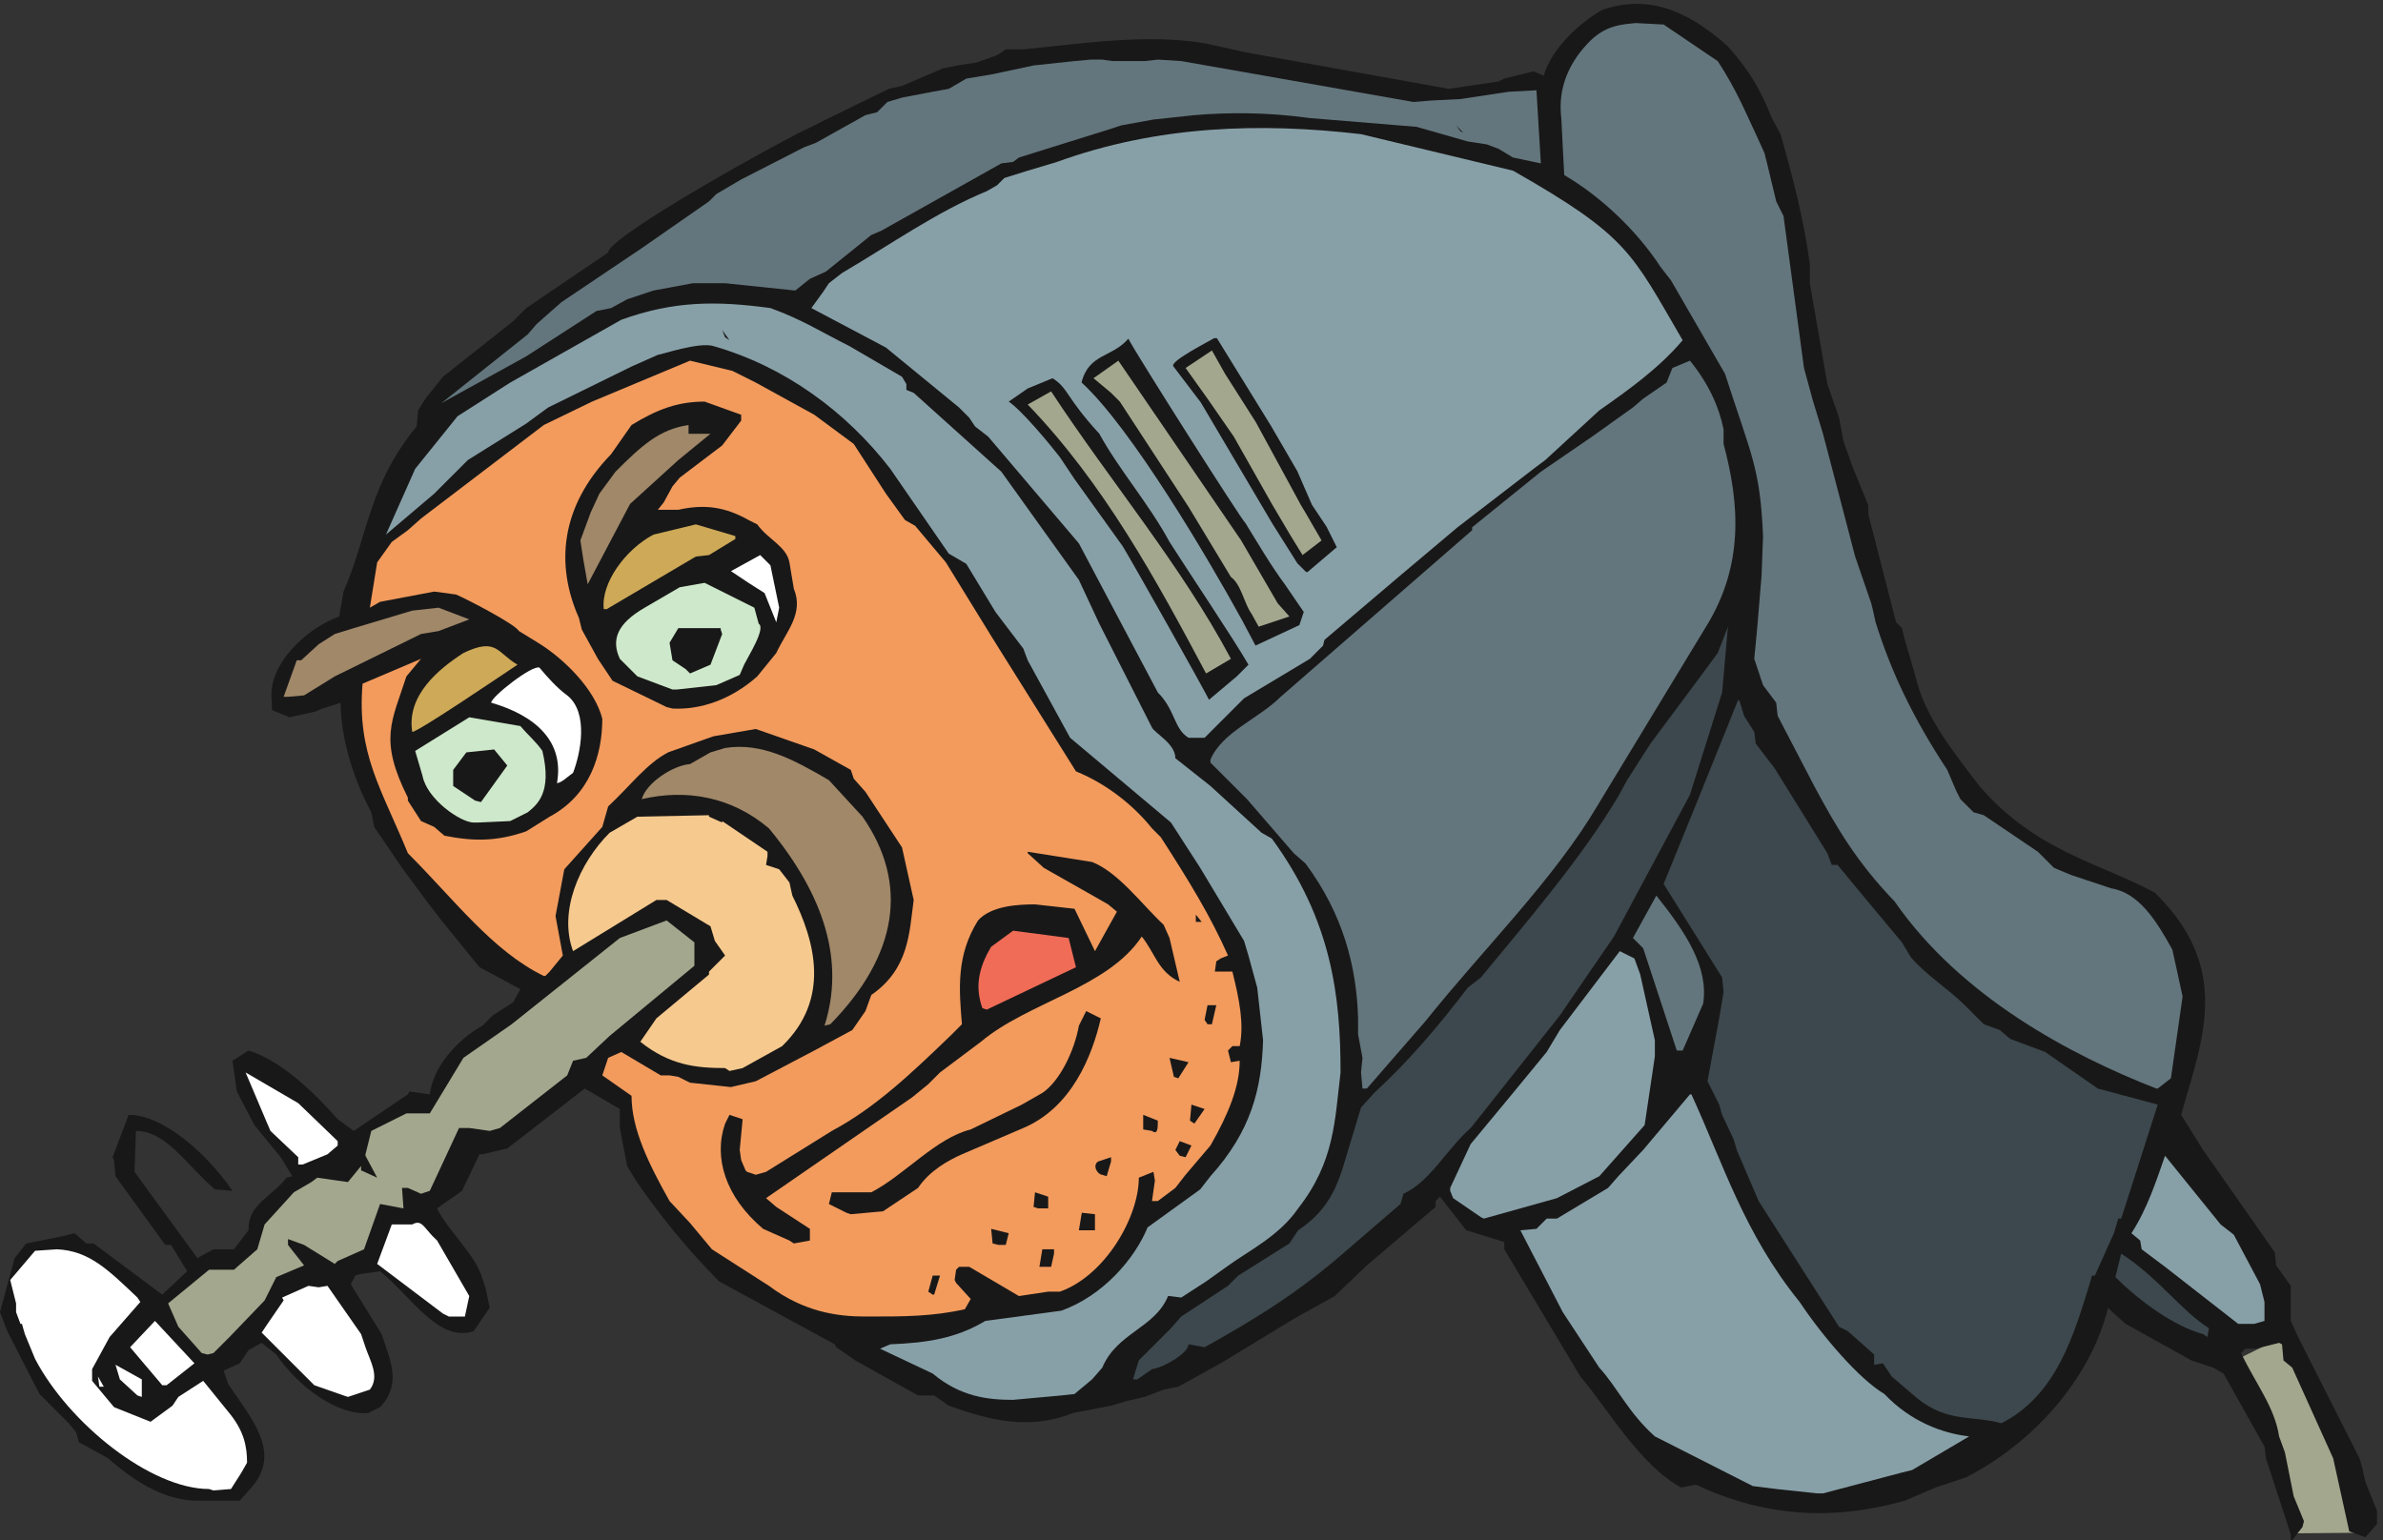
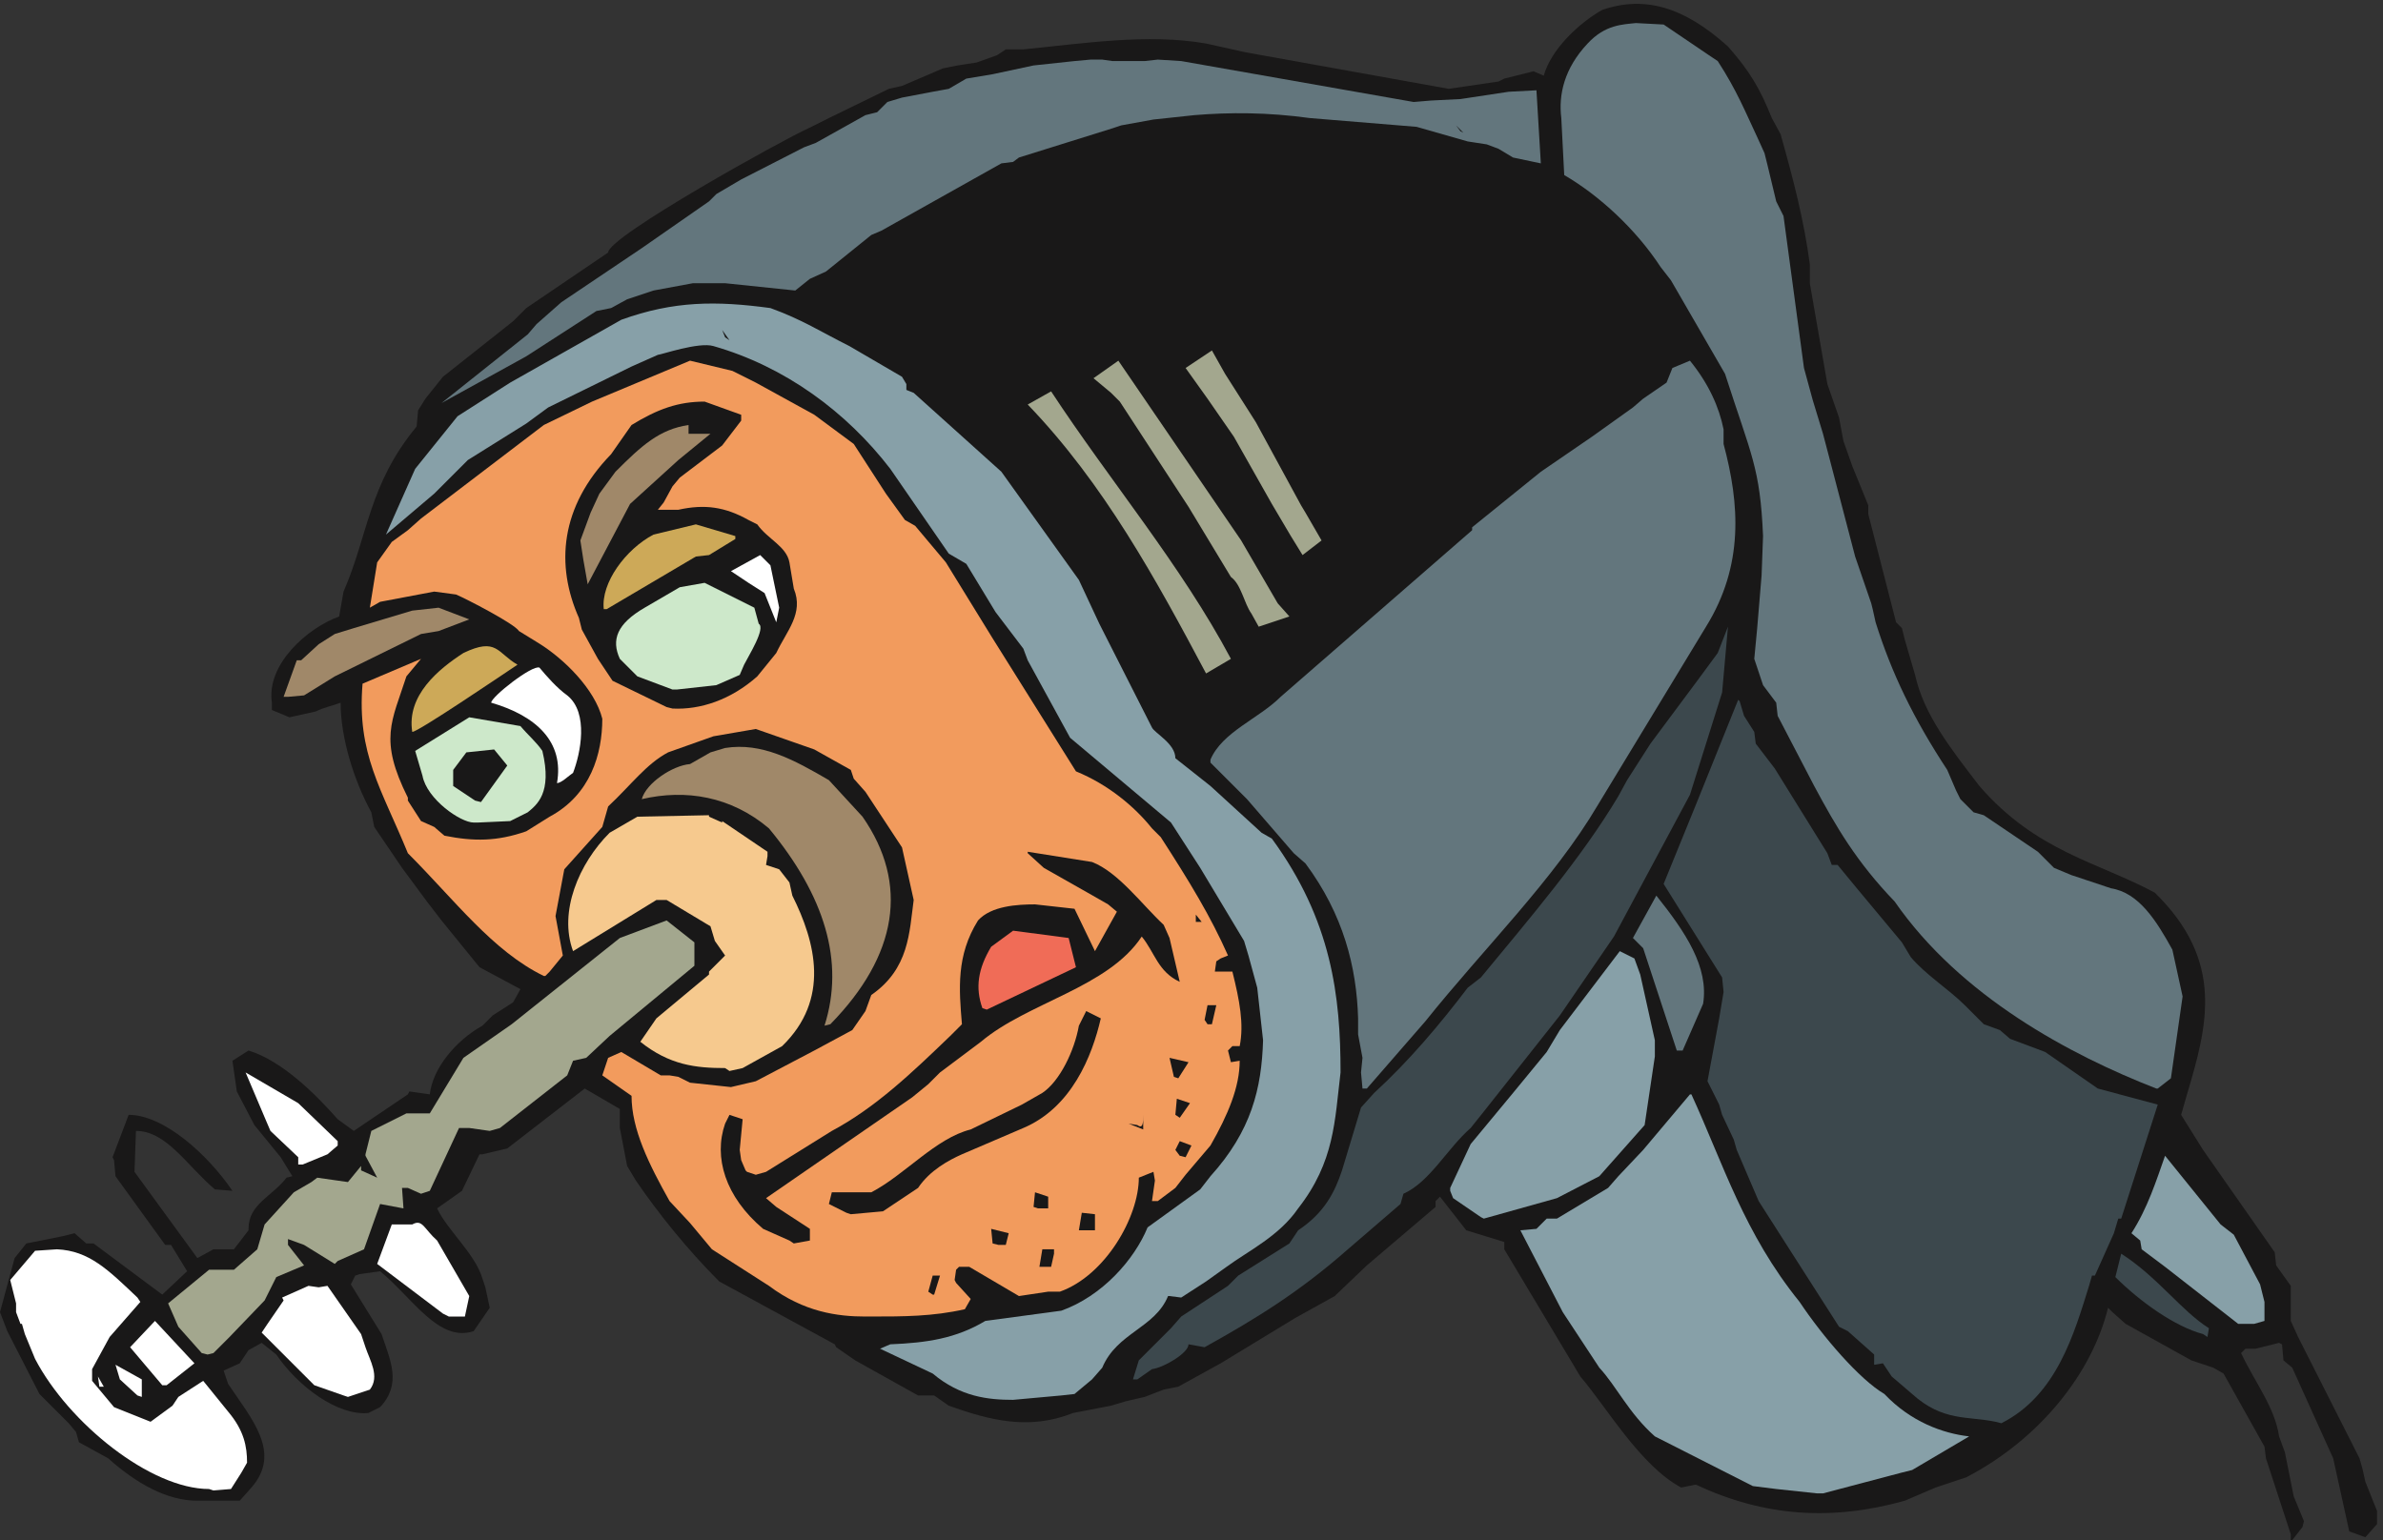
<svg xmlns="http://www.w3.org/2000/svg" xml:space="preserve" width="485.632" height="313.943">
  <rect width="100%" height="100%" fill="#333333" stroke="none" />
-   <path d="m3435.25 281.129 83.59-270.219 106.92.98-123.44 302.29-67.07-33.051" style="fill:#a3a78e;fill-opacity:1;fill-rule:evenodd;stroke:none" transform="matrix(.133 0 0 -.133 0 314)" />
  <path d="M3510.08.422v8.957L3472 125.87l-2.24 17.918-62.72 112-15.68 8.961-33.6 11.199-100.8 56-20.16 17.922-6.72 6.719c-24.64-100.801-105.28-201.602-217.28-259.852l-47.04-15.68-47.04-20.16c-112-31.359-215.04-24.636-320.32 24.641l-22.4-4.48c-62.72 33.601-114.24 123.211-154.56 170.25L2304.96 446.19v11.2l-58.24 17.918-40.32 51.519-6.72-6.719v-8.961L2094.4 421.55l-49.28-47.039-60.48-33.602-114.24-69.441-64.96-35.84-22.4-4.481-29.12-11.199-29.12-6.719-22.4-6.718-58.24-11.203c-67.2-26.879-127.68-11.2-190.4 11.203l-22.4 15.679h-24.64l-96.32 53.758-29.12 20.16-2.24 4.481-176.96 96.32C1052.8 446.19 1008 502.19 974.398 551.468l-13.437 22.402-11.199 58.238v29.121L896 692.59l-118.719-91.84-38.082-8.961h-4.48l-26.879-56-38.078-26.879c15.679-33.601 58.238-69.441 69.437-107.519l4.481-13.442 6.718-31.359-24.636-35.84C672 302.832 631.68 372.27 582.398 412.59l-31.359-4.481-6.719-2.238-6.718-13.441 47.039-76.16c13.437-40.321 31.359-76.161-2.243-112l-17.918-8.961c-47.039-4.481-107.519 40.32-141.121 89.601l-22.398 17.922-20.16-11.203-13.442-20.16-24.64-11.199 6.722-20.161c35.84-53.757 82.879-105.277 35.84-159.05l-17.922-20.16h-64.961c-47.039 0-94.078 26.882-136.636 64.972l-44.801 24.641-4.481 15.679-11.199 13.438-44.8 44.801-49.282 96.32L0 349.871l22.398 82.879 17.922 22.398 56 11.204 17.918 4.476 17.922-15.68h11.199l105.282-78.398 38.078 35.84-24.641 40.32h-8.957l-76.16 105.281-2.242 24.641-2.239 4.477 24.641 64.961c53.758 0 120.957-60.481 159.039-116.481l-26.879 2.242c-42.562 35.84-73.922 89.598-120.961 89.598l-2.242-62.719 96.32-132.16 24.641 13.441h31.359l22.403 29.118v2.242c0 38.078 35.84 49.277 58.238 78.398l8.961 2.242-17.922 29.118-40.316 49.281-26.883 51.519-6.719 47.039 24.641 15.68c51.519-15.68 103.039-67.199 136.64-105.277l24.637-17.922 82.883 56 2.238 4.48 31.36-4.48c4.48 40.32 40.32 82.883 80.64 105.281l15.68 15.68 31.359 20.16 11.203 20.16-62.722 33.602-58.239 71.679-22.402 29.118L616 1030.83l-42.559 62.72-4.48 22.4c-26.883 49.28-47.039 114.24-47.039 168-11.203-4.48-24.641-6.72-38.082-13.44l-40.32-8.96-26.879 11.2v11.2c-8.961 58.24 53.757 114.25 103.039 132.16l6.718 38.09c38.082 87.35 38.082 163.51 112 253.11l2.243 24.64 11.199 17.93 26.879 33.59 107.519 85.12 20.16 20.16 125.442 85.13c0 24.64 271.04 174.71 306.88 190.39l31.36 15.68 91.84 44.8 20.16 4.48 62.72 26.88 22.4 4.48 29.12 4.48 31.36 11.2 13.44 8.96H1568c91.84 8.97 190.4 24.65 280 8.97l60.48-13.45 311.36-56 76.16 11.2 8.96 4.48 44.8 11.2 15.68-6.72c11.2 40.32 53.76 80.64 89.6 100.8 64.96 22.4 125.44 4.49 192.64-56 33.6-38.08 49.28-64.96 67.2-109.76l13.44-24.64c20.16-71.68 35.84-132.16 44.8-199.36v-29.11l26.88-154.57 17.92-51.52 6.72-35.84 13.44-38.07 24.64-60.48v-13.45l42.56-165.76 8.96-8.95 4.48-17.93 15.68-53.76c13.44-60.48 53.76-112 98.56-170.24 87.36-100.8 181.44-116.48 268.8-163.52 107.52-105.281 80.64-203.84 49.28-309.121l-8.96-31.359 33.6-53.758 109.76-156.801 2.24-20.16 22.4-31.36V336.43l11.2-24.641 94.08-185.918 4.48-15.691 4.48-20.16 17.92-44.801v-20.16l-17.92-20.16-24.64 8.96-24.64 112.012-62.72 138.879-13.44 11.199-2.24 24.641-4.48 2.242-35.84-8.961h-15.68l-2.24-2.242-4.48-4.481c22.4-47.039 51.52-82.878 58.24-127.679l8.96-24.637 13.44-67.21 15.68-38.083-2.24-8.957-15.68-20.16h-2.24" style="fill:#191818;fill-opacity:1;fill-rule:evenodd;stroke:none" transform="matrix(.133 0 0 -.133 0 314)" />
  <path d="m2784.32 72.102-62.72 6.718-35.84 4.48-150.08 76.169c-40.32 35.84-58.24 76.16-85.12 105.281l-56 85.121-64.96 125.438 24.64 2.242 15.68 15.679h15.68l78.4 47.04 15.68 17.921 38.08 40.321 71.68 85.117h2.24c49.28-107.52 80.64-212.797 165.76-318.078 35.84-53.762 91.84-118.719 129.92-141.121 40.32-42.559 89.6-60.481 129.92-64.961l-87.36-51.528-17.92-4.48-118.72-31.36h-8.96" style="fill:#87a0a8;fill-opacity:1;fill-rule:evenodd;stroke:none" transform="matrix(.133 0 0 -.133 0 314)" />
  <path d="M320.32 78.82c-89.601 0-215.039 100.809-266.558 199.371L38.078 316.27l-4.476 15.679h-2.243l-6.718 17.922v13.438l-8.961 35.839 38.082 44.801 33.597 2.242c49.282-2.242 78.403-31.359 123.2-73.921l4.48-6.719L168 311.789l-26.879-49.277V244.59l33.598-40.32 56-22.399 33.601 24.641 8.961 13.437 38.078 24.641 38.082-47.039c24.637-29.121 29.118-53.762 29.118-78.403l-8.957-15.687-15.68-24.64-26.883-2.239-6.719 2.238m2224.32 38.078 4.48 2.25-4.48-2.25" style="fill:#fff;fill-opacity:1;fill-rule:evenodd;stroke:none" transform="matrix(.133 0 0 -.133 0 314)" />
  <path d="M3057.6 181.871c-42.56 8.961-80.64 0-127.68 42.559l-31.36 26.879-13.44 20.16-13.44-2.239v15.68l-40.32 35.84-13.44 6.719-71.68 112-51.52 80.64-33.6 78.403-4.48 15.679-17.92 38.079-4.48 15.679-17.92 35.84 17.92 96.32 6.72 40.321-2.24 22.402-89.6 143.358 49.28 120.96 64.96 161.28 2.24-2.24 6.72-22.4 15.68-24.64 2.24-17.92 29.12-38.08 80.64-129.92 6.72-17.92h8.96l31.36-38.08 67.2-80.64 13.44-22.399c22.4-26.882 58.24-49.281 82.88-73.921l29.12-29.122 24.64-8.957L3080 768.75l53.76-20.16 80.64-56 91.84-24.641-56-174.719h-4.48l-6.72-22.398-29.12-64.961h-4.48l-4.48-15.68c-22.4-71.679-49.28-168-134.4-210.562l-8.96 2.242" style="fill:#3c484d;fill-opacity:1;fill-rule:evenodd;stroke:none" transform="matrix(.133 0 0 -.133 0 314)" />
  <path d="M1552.32 215.469c-38.08 0-80.64 4.48-123.2 40.32l-80.64 38.082 15.68 6.719c56 2.242 100.8 8.961 145.6 35.84l116.48 15.679c62.72 22.403 112 78.403 132.16 127.68l80.64 58.242 15.68 20.16c62.72 69.438 78.4 134.399 80.64 208.321l-8.96 80.636-13.44 49.278-6.72 22.402-67.2 112.002-44.8 69.44-154.56 129.92-64.96 118.72-6.72 17.92-42.56 56-44.8 73.92-26.88 15.68-89.6 129.92c-67.2 87.36-161.28 156.8-271.04 188.16-22.4 6.72-80.64-13.44-85.12-13.44l-40.32-17.92L840 1736.43l-33.602-24.64-89.597-56-35.84-35.84-15.68-15.68-73.922-62.72 44.801 100.8 64.961 80.64 80.641 51.52L952 1870.83c80.64 29.12 145.6 29.12 228.48 17.92 49.28-17.92 76.16-35.84 120.96-58.24l80.64-47.04 6.72-11.2v-8.96l11.2-4.48 134.4-120.96 118.72-165.76 31.36-67.2 80.64-159.04c4.48-8.96 35.84-24.64 35.84-47.04l53.76-42.56 78.4-71.68 15.68-8.96c91.84-125.442 105.28-241.919 105.28-358.4-8.96-73.921-8.96-136.64-64.96-208.32-29.12-42.558-76.16-64.961-109.76-89.601L1848 396.91l-38.08-24.64-17.92 2.242h-2.24c-20.16-49.282-78.4-56-100.8-109.762l-15.68-17.918-26.88-22.402-20.16-2.239-73.92-6.722" style="fill:#87a0a8;fill-opacity:1;fill-rule:evenodd;stroke:none" transform="matrix(.133 0 0 -.133 0 314)" />
  <path d="m210.559 222.191-26.879 24.641-6.719 22.398 40.32-22.398v-26.883l-6.722 2.242m315.839 0-44.796 15.68-80.641 80.641 8.961 13.437 24.637 35.84-2.239 4.481 40.321 17.921 15.679-2.242 13.442 2.242 51.519-73.921L560 296.109c6.719-20.16 22.398-44.8 6.719-64.961l-33.598-11.199-6.723 2.242M152.32 235.629l-2.242 15.68 8.961-15.68zm96.321 2.242-49.282 58.238 38.082 40.321 60.481-64.961-42.563-33.598h-6.718" style="fill:#fff;fill-opacity:1;fill-rule:evenodd;stroke:none" transform="matrix(.133 0 0 -.133 0 314)" />
  <path d="m1736 246.832 8.96 29.117 20.16 20.16 29.12 29.121 15.68 17.918 71.68 47.043 15.68 15.68 78.4 49.277 13.44 20.161c40.32 26.882 56 58.242 67.2 91.839l29.12 96.321 20.16 22.402c53.76 49.277 100.8 105.277 143.36 161.277l20.16 15.684c73.92 89.598 154.56 183.678 210.56 277.758l13.44 24.64 35.84 56 71.68 96.32 31.36 42.56 15.68 40.32-8.96-100.8-49.28-156.8-116.48-217.279-82.88-120.961-118.72-150.078-17.92-22.403c-35.84-31.359-62.72-82.879-103.04-100.8l-4.48-15.68-80.64-69.438c-73.92-64.961-138.88-105.281-219.52-150.082l-24.64 4.481c0-13.442-38.08-35.84-56-38.078l-22.4-15.68H1736" style="fill:#3c484d;fill-opacity:1;fill-rule:evenodd;stroke:none" transform="matrix(.133 0 0 -.133 0 314)" />
  <path d="m309.121 287.148-35.84 40.321-15.679 35.84 62.718 51.523h38.078l35.84 31.359 11.203 38.079 44.797 49.281 26.883 15.679 8.957 6.719 31.363-4.48 15.68-2.239 20.16 24.641v-6.723l24.641-11.199L560 589.551v2.238l8.961 35.84 53.758 26.883h35.84l51.519 85.117L784 791.148l165.762 132.161 71.678 26.882L1064 916.59v-35.84L934.082 773.23l-35.844-33.601-20.16-4.481-8.957-22.398-103.043-80.641-15.68-4.48-31.359 4.48h-15.68l-44.8-96.32-13.438-4.48-20.16 8.961H616l2.238-31.36-35.84 6.719-24.636-69.438-40.321-17.921-4.48-4.481-47.039 29.121-24.641 8.961v-8.961l24.641-31.359-42.563-17.922-2.238-4.481-15.68-31.359-53.761-56-24.641-24.641-8.961-2.238-8.957 2.238" style="fill:#a3a78e;fill-opacity:1;fill-rule:evenodd;stroke:none" transform="matrix(.133 0 0 -.133 0 314)" />
  <path d="M3375.68 316.27c-42.56 11.199-96.32 49.281-134.4 87.359l8.96 35.84c56-35.84 91.84-87.36 134.4-114.239l-2.24-13.441-6.72 4.481" style="fill:#3c484d;fill-opacity:1;fill-rule:evenodd;stroke:none" transform="matrix(.133 0 0 -.133 0 314)" />
  <path d="M3447.36 331.949h-17.92l-112 87.36-35.84 26.882-2.24 13.438-13.44 11.203c24.64 38.078 38.08 80.637 51.52 118.719l85.12-105.281 20.16-15.68 40.32-76.16 6.72-26.879V336.43l-15.68-4.481h-6.72" style="fill:#87a0a8;fill-opacity:1;fill-rule:evenodd;stroke:none" transform="matrix(.133 0 0 -.133 0 314)" />
  <path d="M1326.08 343.148c-42.56 0-94.08 6.723-147.84 47.043l-87.36 56-33.6 40.321-31.36 33.597c-31.361 56-58.24 109.762-58.24 161.282l-44.801 31.359 8.961 26.879L952 748.59l60.48-35.84h13.44l13.44-2.238 17.92-8.961 62.72-6.719 38.08 8.957 89.6 47.043 58.24 31.359 20.16 29.118 8.96 24.64c58.24 40.321 58.24 96.321 64.96 145.602l-17.92 80.639-56 85.12-17.92 20.16-4.48 13.44-56 31.36-89.6 31.36-64.96-11.2-69.44-24.64c-33.602-17.92-56-49.28-91.84-82.88l-8.961-31.36-58.238-64.96-13.442-71.68 11.199-60.48-20.16-24.641-6.718-6.719h-2.239c-78.402 38.078-136.64 116.481-208.32 188.16-40.32 98.56-78.402 152.32-69.441 259.84l89.601 38.08-22.402-26.88c-22.399-69.44-42.559-96.32 2.242-185.92v-4.48l20.16-31.36 20.16-8.96 15.68-13.44c44.801-8.96 80.641-8.96 125.437 6.72l35.84 22.4c62.723 33.6 80.641 96.32 80.641 150.08-11.199 44.8-58.238 91.84-98.559 116.48l-29.121 17.92c-6.719 11.2-80.64 49.28-96.32 56l-33.598 4.48-82.883-15.68-15.679-8.96 11.199 69.44 22.402 31.36 24.641 17.92 20.16 17.92 188.16 143.36 73.918 35.84 150.081 62.72 64.96-15.68 35.84-17.92 89.6-49.28 60.48-44.8 49.28-76.16 29.12-40.32 15.68-8.96 47.04-56 71.68-116.48 127.68-203.84c49.28-20.16 89.6-53.76 116.48-87.36l13.44-13.44c44.8-69.44 76.16-120.96 103.04-181.44l-11.2-4.481-6.72-4.48-2.24-15.68h26.88c11.2-44.801 17.92-80.641 11.2-114.238h-11.2l-6.72-6.719 4.48-17.922 13.44 2.238c0-40.316-17.92-82.878-44.8-129.918l-38.08-44.8-15.68-20.16-26.88-20.161h-8.96l4.48 31.36-2.24 13.441-22.4-8.961c0-60.48-51.52-150.078-120.96-174.719h-17.92l-44.8-6.718-76.16 44.797h-15.68l-4.48-4.477-2.24-15.684 2.24-4.476 22.4-24.641-8.96-15.679c-49.28-11.204-94.08-11.204-143.36-11.204h-8.96" style="fill:#f29b5d;fill-opacity:1;fill-rule:evenodd;stroke:none" transform="matrix(.133 0 0 -.133 0 314)" />
  <path d="m678.719 347.629-100.797 76.16 22.398 60.481h31.36c15.679 8.96 17.922-6.719 38.082-24.641l49.277-85.117-6.719-31.364h-24.64l-8.961 4.481" style="fill:#fff;fill-opacity:1;fill-rule:evenodd;stroke:none" transform="matrix(.133 0 0 -.133 0 314)" />
  <path d="m17.922 349.871 6.719-2.242-6.72 2.242M1422.4 381.23l6.72 24.641h11.2l-8.96-29.121h-2.24l-6.72 4.48m170.24 38.079 4.48 26.882h17.92v-6.722l-4.48-20.16h-17.92m-71.68 35.839-2.24 22.403 26.88-6.719-4.48-17.922h-11.2l-8.96 2.238m-311.36 4.481-40.32 17.922c-58.24 49.281-76.16 109.758-58.24 161.281l6.72 13.438 20.16-6.719-4.48-47.039 2.24-15.68 6.72-15.684 2.24-2.238 13.44-4.48 15.68 4.48 100.8 62.719c67.2 35.84 123.2 89.601 181.44 145.601l17.92 17.918c-4.48 53.762-8.96 105.282 24.64 159.043 20.16 22.399 60.48 24.641 87.36 24.641l60.48-6.723 31.36-64.961 33.6 60.481-13.44 11.203-31.36 17.918-67.2 38.08-24.64 22.4v2.24l98.56-15.68c40.32-15.68 76.16-64.958 109.76-96.321l8.96-20.16 15.68-67.2c-33.6 15.68-38.08 44.801-58.24 69.442-51.52-78.403-174.72-100.801-246.4-161.281l-62.72-47.04-17.92-17.921-24.64-20.161-224-154.558 15.68-13.442 51.52-33.597v-17.922l-24.64-4.481-6.72 4.481m443.52 15.68 4.48 26.882 20.16-2.242v-24.64h-24.64" style="fill:#191818;fill-opacity:1;fill-rule:evenodd;stroke:none" transform="matrix(.133 0 0 -.133 0 314)" />
  <path d="m2269.12 495.469-42.56 29.121-4.48 11.199v4.481l31.36 67.199 64.96 78.402 51.52 62.719 20.16 33.601 91.84 120.957 22.4-11.199 8.96-24.64 22.4-100.797v-24.641L2520 636.59l-69.44-78.399-64.96-33.601-112-31.36-4.48 2.239" style="fill:#87a0a8;fill-opacity:1;fill-rule:evenodd;stroke:none" transform="matrix(.133 0 0 -.133 0 314)" />
  <path d="m1296.96 502.191-26.88 13.438 4.48 17.922h60.48c51.52 26.879 98.56 82.879 152.32 96.32l78.4 38.078 31.36 17.922c26.88 17.918 49.28 64.961 56 103.039l11.2 22.399 22.4-11.2c-13.44-58.238-44.8-136.64-118.72-168l-94.08-40.32c-20.16-8.957-49.28-24.641-67.2-51.519l-53.76-35.84-49.28-4.481-6.72 2.242m286.72 8.957 2.24 22.403 20.16-6.719V508.91h-15.68l-6.72 2.238" style="fill:#191818;fill-opacity:1;fill-rule:evenodd;stroke:none" transform="matrix(.133 0 0 -.133 0 314)" />
-   <path d="m3400.32 533.551 2.24 2.238-2.24-2.238" style="fill:#fff;fill-opacity:1;fill-rule:evenodd;stroke:none" transform="matrix(.133 0 0 -.133 0 314)" />
-   <path d="M1688.96 560.43c-6.72 0-15.68 13.441-6.72 20.16l20.16 6.719v-6.719l-6.72-22.399-6.72 2.239" style="fill:#191818;fill-opacity:1;fill-rule:evenodd;stroke:none" transform="matrix(.133 0 0 -.133 0 314)" />
  <path d="M456.961 576.109v11.2l-42.563 40.32-6.718 15.68-31.36 73.921 80.641-47.039 60.48-58.242v-6.719l-15.679-13.441-38.082-15.68h-6.719" style="fill:#fff;fill-opacity:1;fill-rule:evenodd;stroke:none" transform="matrix(.133 0 0 -.133 0 314)" />
-   <path d="m1807.68 589.551-6.72 8.961 6.72 13.437 17.92-6.719-8.96-17.921-8.96 2.242m-56 40.32v22.399l22.4-8.961c0-11.2 0-22.399-8.96-15.68l-13.44 2.242m71.68 13.438 2.24 24.64 20.16-6.719-15.68-22.398-6.72 4.477" style="fill:#191818;fill-opacity:1;fill-rule:evenodd;stroke:none" transform="matrix(.133 0 0 -.133 0 314)" />
+   <path d="m1807.68 589.551-6.72 8.961 6.72 13.437 17.92-6.719-8.96-17.921-8.96 2.242m-56 40.32v22.399c0-11.2 0-22.399-8.96-15.68l-13.44 2.242m71.68 13.438 2.24 24.64 20.16-6.719-15.68-22.398-6.72 4.477" style="fill:#191818;fill-opacity:1;fill-rule:evenodd;stroke:none" transform="matrix(.133 0 0 -.133 0 314)" />
  <path d="m2087.68 692.59-2.24 24.64 2.24 22.399-6.72 35.84v24.64c-2.24 78.403-22.4 159.039-80.64 237.441l-17.92 15.68-71.68 82.88-56 56v4.48c17.92 42.56 73.92 62.72 107.52 96.32l293.44 255.36v4.48l105.28 85.12 78.4 53.76 62.72 44.8 15.68 13.44 35.84 24.64 8.96 22.4 26.88 11.2c29.12-35.84 44.8-71.68 51.52-105.28v-22.4c24.64-91.84 31.36-185.92-26.88-280l-165.76-273.28c-67.2-114.24-174.72-219.521-264.32-331.521l-89.6-103.039h-6.72" style="fill:#63767d;fill-opacity:1;fill-rule:evenodd;stroke:none" transform="matrix(.133 0 0 -.133 0 314)" />
  <path d="M3304 692.59c-132.16 51.519-300.16 141.121-400.96 286.719-58.24 60.481-89.59 114.241-123.2 176.961l-56 107.52-2.23 20.16-20.16 26.88-13.45 40.32 4.48 47.04 4.48 53.76 2.24 26.88 2.25 60.48c-4.49 105.28-17.93 123.2-58.25 248.64l-82.88 143.36-15.68 20.16c-38.08 58.24-94.07 109.76-147.84 141.12l-4.48 87.36c-4.48 35.84 4.48 76.16 40.32 114.24 26.88 29.12 53.77 29.12 73.92 31.36l42.57-2.24 69.43-47.04 13.44-8.96c29.13-44.8 42.56-78.4 60.48-116.48l11.2-24.64 4.48-17.92 13.45-56 11.19-22.4 31.36-232.96 13.45-49.28 15.68-51.52 11.19-42.56 38.08-145.6 24.64-71.68 2.25-8.96 4.48-20.16c24.63-78.4 58.23-147.84 109.75-226.24l13.45-31.36 6.71-13.44 20.16-20.16 15.68-4.48 82.88-56 24.64-24.64 26.89-11.2 60.47-20.161c42.57-6.719 69.44-49.278 94.08-94.078l15.68-71.68-17.92-125.441-20.15-15.68H3304" style="fill:#63767d;fill-opacity:1;fill-rule:evenodd;stroke:none" transform="matrix(.133 0 0 -.133 0 314)" />
  <path d="m1798.72 710.512-6.72 29.117 29.12-6.719-15.68-24.64-6.72 2.242" style="fill:#191818;fill-opacity:1;fill-rule:evenodd;stroke:none" transform="matrix(.133 0 0 -.133 0 314)" />
  <path d="M1111.04 723.949c-44.8 0-85.12 4.481-129.919 40.321l24.639 35.839 80.64 67.2v4.48l24.64 24.641-15.68 22.402-6.72 22.398-67.2 40.321h-15.68l-127.678-78.403c-22.402 60.481 8.957 134.402 56 181.442l42.559 24.64 109.759 2.24v-2.24l20.16-8.96v2.24l69.44-47.04v-6.72l-2.24-13.44 20.16-6.72 15.68-20.16 4.48-20.16c35.84-71.68 58.24-159.04-15.68-230.719l-60.48-33.602-20.16-4.48-6.72 4.48" style="fill:#f6c98e;fill-opacity:1;fill-rule:evenodd;stroke:none" transform="matrix(.133 0 0 -.133 0 314)" />
  <path d="m2569.28 750.832-51.52 156.797-15.68 15.68 35.84 64.961c44.8-56 80.64-109.758 71.68-165.758l-31.36-71.68h-8.96" style="fill:#63767d;fill-opacity:1;fill-rule:evenodd;stroke:none" transform="matrix(.133 0 0 -.133 0 314)" />
  <path d="M1263.36 788.914c31.36 98.559 0 199.359-85.12 302.396-58.24 49.28-127.68 60.48-194.881 44.8 6.719 24.64 47.041 51.52 73.921 53.77l31.36 17.91 22.4 6.72c56 8.96 105.28-17.92 159.04-49.28l51.52-56c71.68-103.04 53.76-212.796-49.28-318.078l-8.96-2.238" style="fill:#a08869;fill-opacity:1;fill-rule:evenodd;stroke:none" transform="matrix(.133 0 0 -.133 0 314)" />
  <path d="m1850.24 791.148-4.48 6.723 4.48 22.399h13.44l-6.72-29.122h-6.72" style="fill:#191818;fill-opacity:1;fill-rule:evenodd;stroke:none" transform="matrix(.133 0 0 -.133 0 314)" />
  <path d="M1505.28 815.789c-11.2 31.359-6.72 60.481 13.44 94.082l33.6 24.641 85.12-11.203 11.2-44.797L1512 813.551l-6.72 2.238" style="fill:#f06c57;fill-opacity:1;fill-rule:evenodd;stroke:none" transform="matrix(.133 0 0 -.133 0 314)" />
  <path d="M1832.32 947.949v11.199l8.96-11.199z" style="fill:#191818;fill-opacity:1;fill-rule:evenodd;stroke:none" transform="matrix(.133 0 0 -.133 0 314)" />
  <path d="M725.762 1100.27c-20.16 0-71.684 35.84-78.403 71.68l-11.199 38.08 82.879 51.52 78.402-13.44c11.2-13.44 24.637-24.64 33.598-38.08 15.68-64.96-8.961-82.88-22.398-94.08l-26.879-13.44-49.282-2.24h-6.718" style="fill:#cde8ca;fill-opacity:1;fill-rule:evenodd;stroke:none" transform="matrix(.133 0 0 -.133 0 314)" />
  <path d="m728 1133.87-33.602 22.4v24.64l20.161 26.88 42.562 4.48 20.16-24.64-40.32-56-8.961 2.24" style="fill:#191818;fill-opacity:1;fill-rule:evenodd;stroke:none" transform="matrix(.133 0 0 -.133 0 314)" />
  <path d="M853.441 1160.75c11.2 62.72-31.363 103.04-100.8 123.2 0 8.96 62.718 58.24 73.918 53.76 11.203-13.44 26.882-31.36 42.562-42.56 33.598-26.88 20.16-89.6 8.957-118.72-6.719-4.48-17.918-15.68-24.637-15.68" style="fill:#fff;fill-opacity:1;fill-rule:evenodd;stroke:none" transform="matrix(.133 0 0 -.133 0 314)" />
-   <path d="M1821.12 1230.2c-22.4 13.43-20.16 42.55-47.04 69.43l-40.32 76.16-80.64 152.32-138.88 163.52-20.16 15.68-8.96 13.44-15.68 15.68-112 91.84-114.24 60.48 17.92 24.64 8.96 13.45 20.16 15.68c76.16 44.79 145.6 94.07 221.76 125.43l15.68 8.96 11.2 11.2 35.84 11.2 44.8 13.44c154.56 56 311.36 60.48 465.92 42.56l232.96-56c176.96-100.79 181.44-125.43 259.84-259.84-35.84-42.56-82.88-76.16-127.68-107.52l-82.88-76.16-17.92-13.43-116.48-89.61-85.12-71.68-118.72-100.8-2.24-8.96-20.16-20.16-100.8-60.47-60.48-60.48h-24.64" style="fill:#87a0a8;fill-opacity:1;fill-rule:evenodd;stroke:none" transform="matrix(.133 0 0 -.133 0 314)" />
  <path d="M631.68 1239.15c-8.961 56 40.32 96.32 78.398 120.96 51.524 24.64 51.524 0 82.883-17.92-26.883-17.92-152.32-103.04-161.281-103.04" style="fill:#cda958;fill-opacity:1;fill-rule:evenodd;stroke:none" transform="matrix(.133 0 0 -.133 0 314)" />
  <path d="m1021.44 1277.23-82.881 40.32-22.399 33.6-24.64 44.8-4.481 17.92c-35.84 80.64-29.121 170.24 49.281 250.88l31.36 44.8c40.32 24.64 71.68 35.84 112 35.84l56-20.16v-8.96l-29.12-38.08-64.96-49.28-11.2-13.44-13.44-24.64-8.96-11.2h31.36c40.32 8.96 71.68 4.48 107.52-15.68l13.44-6.72c15.68-22.4 44.8-33.6 49.28-58.24l6.72-40.32c15.68-38.08-11.2-64.96-26.88-98.56l-29.12-35.84c-40.32-35.84-87.36-51.52-129.92-49.28l-8.96 2.24m698.88 246.4-73.92 103.04-22.4 33.6c-15.68 20.16-58.24 71.68-78.4 85.12l29.12 20.16 38.08 15.68c24.64-15.68 20.16-29.12 71.68-85.12 29.12-53.76 76.16-107.52 107.52-165.76 26.88-42.56 96.32-145.6 120.96-188.16l-17.92-17.92-42.56-35.84c-11.2 22.4-112 201.6-132.16 235.2" style="fill:#191818;fill-opacity:1;fill-rule:evenodd;stroke:none" transform="matrix(.133 0 0 -.133 0 314)" />
  <path d="m434.559 1292.91 20.16 56h6.722l26.879 24.64 24.641 15.68 29.117 8.96 89.602 26.88 40.32 4.48 47.039-17.92L672 1393.71l-26.879-4.48-132.16-64.96-47.039-29.12-24.641-2.24h-6.722" style="fill:#a08869;fill-opacity:1;fill-rule:evenodd;stroke:none" transform="matrix(.133 0 0 -.133 0 314)" />
  <path d="m1030.4 1304.11-53.759 20.16-26.879 26.88c-13.442 29.12-4.481 53.76 38.078 78.4l53.76 31.36 38.08 6.72 76.16-38.08 6.72-24.64c11.2-6.72-15.68-49.28-22.4-62.72l-6.72-15.68-35.84-15.68-60.48-6.72h-6.72" style="fill:#cde8ca;fill-opacity:1;fill-rule:evenodd;stroke:none" transform="matrix(.133 0 0 -.133 0 314)" />
-   <path d="m1050.56 1335.47-20.16 13.44-4.48 26.88 13.44 22.4h64.96v-2.24l2.24-6.72-17.92-47.04-31.36-13.44-6.72 6.72" style="fill:#191818;fill-opacity:1;fill-rule:evenodd;stroke:none" transform="matrix(.133 0 0 -.133 0 314)" />
  <path d="m1574.72 1740.91 35.84 20.16c89.6-136.64 199.36-266.56 275.52-409.92l-38.08-22.4c-76.16 143.36-156.8 291.2-273.28 412.16" style="fill:#a3a78e;fill-opacity:1;fill-rule:evenodd;stroke:none" transform="matrix(.133 0 0 -.133 0 314)" />
  <path d="M1903.6 1409.55c-51.52 94.08-170.24 295.68-246.4 365.12 11.2 44.8 47.04 38.08 71.68 67.2 11.2-22.4 174.72-280 179.2-282.24 17.92-29.12 40.32-67.2 60.48-94.08l29.12-42.56-6.72-20.16-67.2-31.36-20.16 38.08" style="fill:#191818;fill-opacity:1;fill-rule:evenodd;stroke:none" transform="matrix(.133 0 0 -.133 0 314)" />
  <path d="m1928.64 1400.43-11.2 20.16c-11.2 15.68-15.68 44.8-31.36 56l-64.96 107.52-105.28 161.28-13.44 13.44-26.88 22.4 38.08 26.88 188.16-275.52 56-96.32 17.92-20.16-47.04-15.68" style="fill:#a3a78e;fill-opacity:1;fill-rule:evenodd;stroke:none" transform="matrix(.133 0 0 -.133 0 314)" />
  <path d="M925.121 1427.31c-4.48 40.32 33.598 91.84 76.159 114.24l64.96 15.68 60.48-17.92v-4.48l-40.32-24.64-20.16-2.24-136.638-80.64h-4.481" style="fill:#cda958;fill-opacity:1;fill-rule:evenodd;stroke:none" transform="matrix(.133 0 0 -.133 0 314)" />
  <path d="m1189.44 1407.15-17.92 44.8-24.64 15.68-26.88 17.92 44.8 24.64 15.68-15.68 13.44-64.96-4.48-22.4" style="fill:#fff;fill-opacity:1;fill-rule:evenodd;stroke:none" transform="matrix(.133 0 0 -.133 0 314)" />
  <path d="m1987.84 1497.63-38.08 60.48L1840 1744.03l-42.56 56c-2.24 8.96 56 38.08 62.72 42.56h4.48l82.88-134.4 40.32-69.44 22.4-51.52 22.4-33.6 15.68-31.36-44.8-38.08h-2.23l-13.45 13.44" style="fill:#191818;fill-opacity:1;fill-rule:evenodd;stroke:none" transform="matrix(.133 0 0 -.133 0 314)" />
  <path d="m1977.92 1539.31-29.12 49.28-58.24 103.04-40.32 58.24-33.6 47.04 40.32 26.88 20.16-35.84 47.04-73.92 69.44-127.68 6.72-11.2 24.64-42.56-29.12-22.4-17.92 29.12" style="fill:#a3a78e;fill-opacity:1;fill-rule:evenodd;stroke:none" transform="matrix(.133 0 0 -.133 0 314)" />
  <path d="m893.762 1503.47-4.481 29.12 15.68 42.56 13.437 29.12 24.641 33.6c40.32 40.32 67.201 64.96 112.001 71.68v-13.44h33.6l-49.28-40.32-73.919-67.2-64.961-123.2-6.718 38.08" style="fill:#a08869;fill-opacity:1;fill-rule:evenodd;stroke:none" transform="matrix(.133 0 0 -.133 0 314)" />
  <path d="m676.48 1743.15 132.161 105.28 13.441 15.68 38.078 33.6 123.199 82.88 103.041 71.68 11.2 11.2 38.08 22.4 96.32 49.28 17.92 6.72 76.16 42.56 17.92 4.48 15.68 15.68 22.4 6.72 47.04 8.96 24.64 4.48 26.88 15.68 40.32 6.72 62.72 13.44 62.72 6.72 24.64 2.24h17.92l15.68-2.24h49.28l20.16 2.24 35.84-2.24 356.16-62.72 26.88 2.24 44.8 2.24 73.92 11.2 42.56 2.24 6.72-112-42.56 8.96-22.4 13.44-17.92 6.72-29.12 4.48-78.4 22.4-163.52 13.44c-64.96 8.96-123.2 8.96-176.96 4.48l-62.72-6.72-49.28-8.96-13.44-4.48-143.36-44.8-8.96-6.72-17.92-2.24-183.68-103.04-15.68-6.72-69.44-56-24.64-11.2-22.4-17.92-107.52 11.2h-49.28l-60.48-11.2-40.319-13.44-24.641-13.44-22.398-4.48-107.524-69.44-129.918-71.68" style="fill:#63767d;fill-opacity:1;fill-rule:evenodd;stroke:none" transform="matrix(.133 0 0 -.133 0 314)" />
  <path d="m1111.04 1843.95-4.48 11.2 11.2-15.68zm1126.72 315.84-6.72 8.96 11.2-11.2z" style="fill:#191818;fill-opacity:1;fill-rule:evenodd;stroke:none" transform="matrix(.133 0 0 -.133 0 314)" />
</svg>